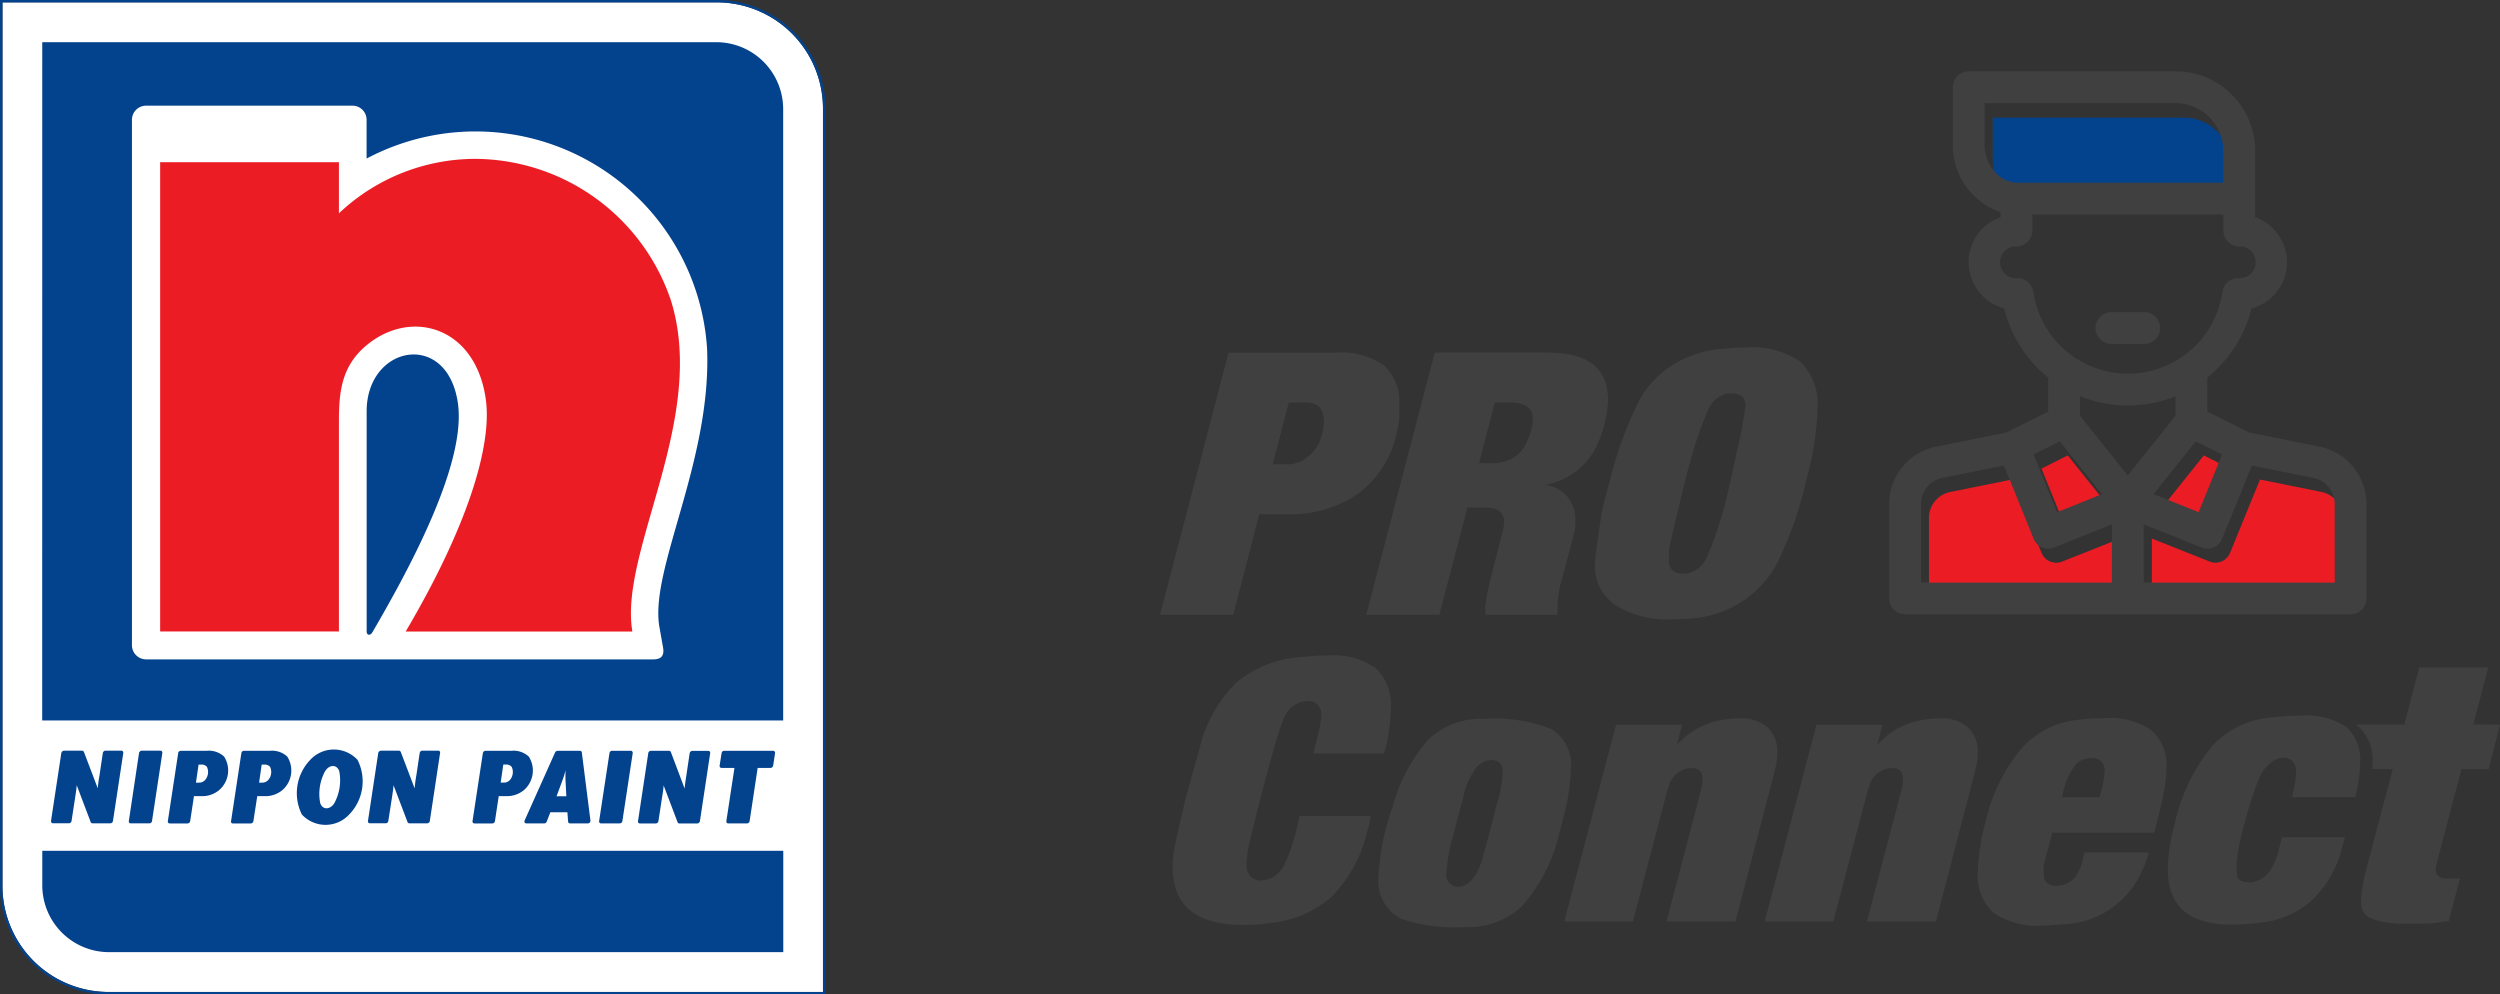
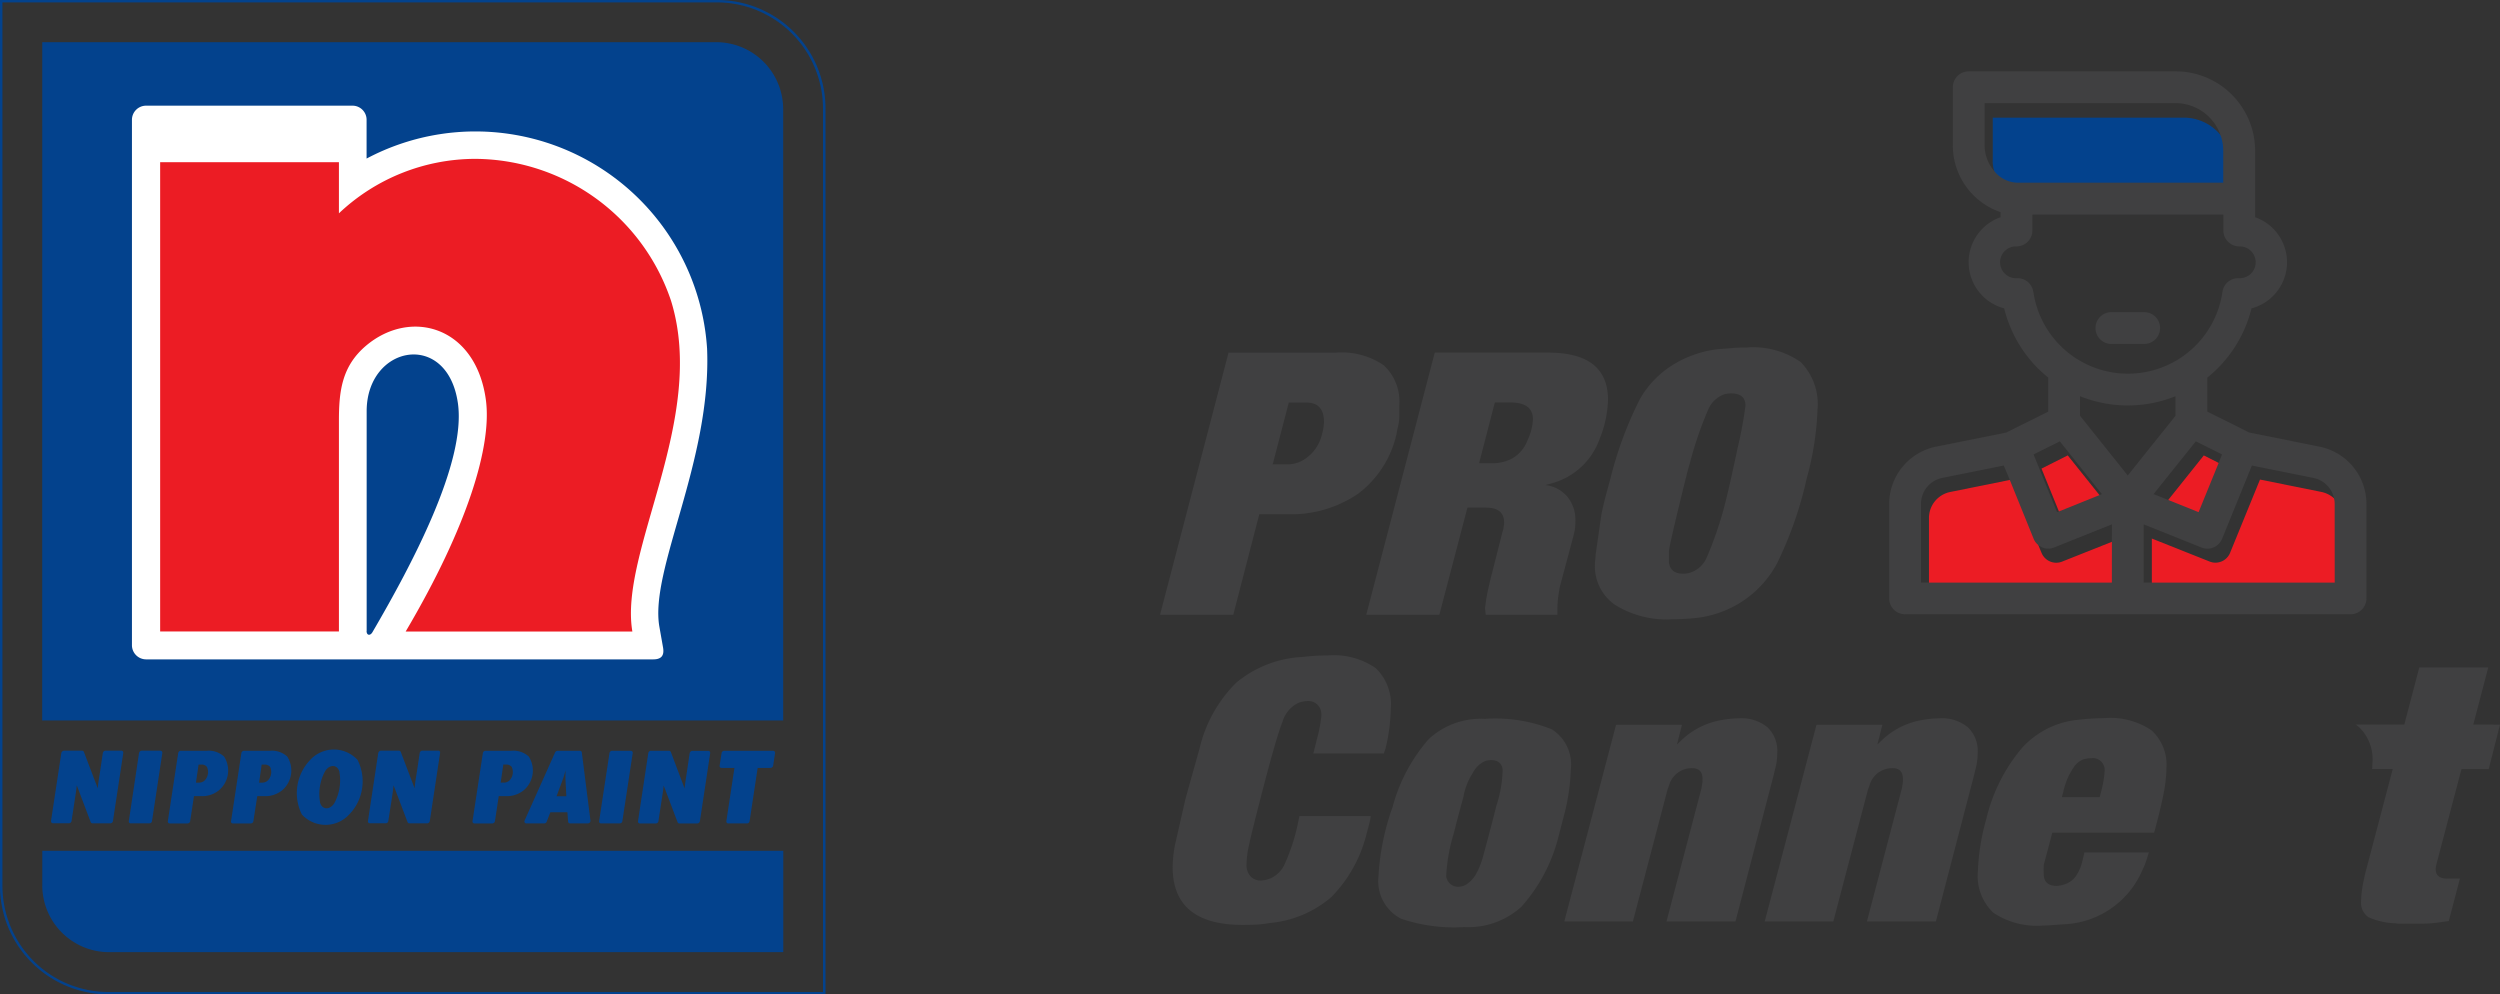
<svg xmlns="http://www.w3.org/2000/svg" width="166.735" height="66.32" viewBox="0 0 166.735 66.32">
  <rect x="0" y="0" width="166.735" height="66.32" fill="#333333" stroke="none" />
  <g id="Group_5993" data-name="Group 5993" transform="translate(-576.253 -190.167)">
    <g id="Group_2710" data-name="Group 2710" transform="translate(576.253 190.167)">
-       <path id="Path_2167" data-name="Path 2167" d="M603.5,184.8H555.832v58.944a7.078,7.078,0,0,0,7.055,7.057h47.669V191.862A7.083,7.083,0,0,0,603.5,184.8" transform="translate(-555.669 -184.644)" fill="#fff" fill-rule="evenodd" />
      <path id="Path_2168" data-name="Path 2168" d="M558.562,187.533h44.967a4.465,4.465,0,0,1,4.448,4.449v40.788H558.558Z" transform="translate(-555.744 -184.719)" fill="#03428d" fill-rule="evenodd" />
      <path id="Path_2169" data-name="Path 2169" d="M580.367,226.923V212.267c0-4.413,5.378-5.438,6.084-.545.575,3.975-3.133,10.884-5.7,15.283-.149.253-.389.218-.389-.081m0-31.517v-2.549a.941.941,0,0,0-.909-.971h-13.8a.944.944,0,0,0-.94.938v35.052a.946.946,0,0,0,.94.938h33.83c.538,0,.741-.253.654-.778l-.248-1.405c-.661-3.806,3.487-11.027,3.183-18.532a15.48,15.48,0,0,0-22.711-12.685" transform="translate(-555.913 -184.839)" fill="#fff" fill-rule="evenodd" />
      <path id="Path_2170" data-name="Path 2170" d="M566.648,195.758h11.923v3.409a13.257,13.257,0,0,1,9.106-3.633A13.857,13.857,0,0,1,600.721,205c2.438,7.877-3.487,16.726-2.579,22.057H583.023c4.145-7.022,5.765-12.405,5.348-15.455-.664-4.9-5.018-6.126-8-3.6-1.6,1.361-1.8,3.015-1.8,4.985v14.067H566.648Z" transform="translate(-555.967 -184.939)" fill="#ec1c24" fill-rule="evenodd" />
      <path id="Path_2171" data-name="Path 2171" d="M599.421,240.827l.686-4.544a.185.185,0,0,1,.172-.152h1.208a.137.137,0,0,1,.126.087l.917,2.431c.026-.3.074-.608.122-.911l.215-1.45a.2.2,0,0,1,.177-.152h1.063a.128.128,0,0,1,.129.125.239.239,0,0,1,0,.026l-.687,4.544a.193.193,0,0,1-.176.149h-1.19a.131.131,0,0,1-.122-.081l-.93-2.456c-.02.3-.076.6-.122.9l-.226,1.486a.181.181,0,0,1-.172.149h-1.064a.124.124,0,0,1-.128-.121c0-.01,0-.018,0-.028" transform="translate(-556.87 -186.059)" fill="#03428d" fill-rule="evenodd" />
      <path id="Path_2172" data-name="Path 2172" d="M559.161,240.821l.689-4.544a.2.2,0,0,1,.177-.152h1.206a.133.133,0,0,1,.126.089l.922,2.423c.02-.3.071-.608.121-.905l.217-1.459a.193.193,0,0,1,.173-.152h1.063a.132.132,0,0,1,.128.136v.016l-.69,4.547a.184.184,0,0,1-.173.149h-1.188a.133.133,0,0,1-.122-.078l-.932-2.463c-.021.3-.076.6-.119.9l-.228,1.489a.184.184,0,0,1-.172.149h-1.064a.13.13,0,0,1-.13-.132v-.019" transform="translate(-555.76 -186.058)" fill="#03428d" fill-rule="evenodd" />
      <path id="Path_2173" data-name="Path 2173" d="M580.9,240.821l.687-4.544a.2.2,0,0,1,.173-.152h1.209a.132.132,0,0,1,.122.089l.923,2.423a8.867,8.867,0,0,1,.12-.905l.218-1.459a.19.19,0,0,1,.175-.152h1.058a.125.125,0,0,1,.127.152l-.687,4.547a.181.181,0,0,1-.177.149h-1.186a.129.129,0,0,1-.12-.078l-.935-2.463c-.021.3-.074.6-.118.9l-.231,1.489a.178.178,0,0,1-.169.149h-1.06a.125.125,0,0,1-.13-.118.194.194,0,0,1,0-.034" transform="translate(-556.36 -186.058)" fill="#03428d" fill-rule="evenodd" />
      <path id="Path_2174" data-name="Path 2174" d="M564.5,240.821l.681-4.544a.2.2,0,0,1,.177-.152h1.247a.13.13,0,0,1,.131.126.1.1,0,0,1,0,.025l-.69,4.547a.18.18,0,0,1-.176.149h-1.24a.123.123,0,0,1-.131-.116.148.148,0,0,1,0-.036" transform="translate(-555.908 -186.059)" fill="#03428d" fill-rule="evenodd" />
      <path id="Path_2175" data-name="Path 2175" d="M596.754,240.827l.692-4.544a.181.181,0,0,1,.172-.152h1.247a.129.129,0,0,1,.131.126.072.072,0,0,1,0,.025l-.691,4.544a.182.182,0,0,1-.173.149h-1.248a.125.125,0,0,1-.13-.121.147.147,0,0,1,0-.028" transform="translate(-556.797 -186.059)" fill="#03428d" fill-rule="evenodd" />
      <path id="Path_2176" data-name="Path 2176" d="M567.175,240.827l.691-4.544a.179.179,0,0,1,.172-.152h1.743a1.5,1.5,0,0,1,1.147.389,1.725,1.725,0,0,1-.334,2.237,1.761,1.761,0,0,1-1.2.4h-.477l-.253,1.671a.181.181,0,0,1-.176.149H567.3a.126.126,0,0,1-.128-.125.091.091,0,0,1,0-.023m1.877-2.573h.195a.54.54,0,0,0,.4-.158.808.808,0,0,0,.137-.894.45.45,0,0,0-.383-.152h-.173Z" transform="translate(-555.981 -186.059)" fill="#03428d" fill-rule="evenodd" />
      <path id="Path_2177" data-name="Path 2177" d="M571.511,240.827l.688-4.544a.183.183,0,0,1,.173-.152h1.743a1.5,1.5,0,0,1,1.146.389,1.731,1.731,0,0,1-.33,2.237,1.78,1.78,0,0,1-1.2.4h-.472L573,240.829a.182.182,0,0,1-.172.149h-1.2a.124.124,0,0,1-.124-.124.2.2,0,0,1,0-.024m1.877-2.573h.195a.545.545,0,0,0,.4-.158.812.812,0,0,0,.139-.894.462.462,0,0,0-.39-.152h-.172Z" transform="translate(-556.101 -186.059)" fill="#03428d" fill-rule="evenodd" />
      <path id="Path_2178" data-name="Path 2178" d="M588.072,240.827l.691-4.544a.187.187,0,0,1,.175-.152h1.74a1.5,1.5,0,0,1,1.149.389,1.731,1.731,0,0,1-.33,2.237,1.786,1.786,0,0,1-1.2.4h-.476l-.254,1.671a.181.181,0,0,1-.171.149H588.2a.131.131,0,0,1-.131-.133v-.016m1.881-2.573h.2a.54.54,0,0,0,.4-.158.811.811,0,0,0,.134-.894.461.461,0,0,0-.389-.152h-.17Z" transform="translate(-556.558 -186.059)" fill="#03428d" fill-rule="evenodd" />
      <path id="Path_2179" data-name="Path 2179" d="M576.913,236.737a2.146,2.146,0,0,1,3.031-.127c.045.041.087.084.127.127a3.171,3.171,0,0,1-.558,3.642,2.149,2.149,0,0,1-3.038.117q-.06-.055-.117-.117a3.194,3.194,0,0,1,.554-3.639m.667,2.868c.146.474.666.474.953,0a3.214,3.214,0,0,0,.322-2.105c-.146-.477-.668-.477-.953,0a3.173,3.173,0,0,0-.321,2.105" transform="translate(-556.225 -186.056)" fill="#03428d" fill-rule="evenodd" />
      <path id="Path_2180" data-name="Path 2180" d="M591.643,240.784l2.037-4.55a.2.2,0,0,1,.161-.1h1.491a.12.12,0,0,1,.126.1l.577,4.553a.176.176,0,0,1-.165.188h-1.2a.127.127,0,0,1-.125-.116l-.048-.625h-1.137l-.244.625a.175.175,0,0,1-.169.116h-1.181a.126.126,0,0,1-.136-.115.135.135,0,0,1,.02-.08m2.124-1.617h.652l-.051-1c-.014-.241-.007-.486,0-.73a6.3,6.3,0,0,1-.23.73Z" transform="translate(-556.655 -186.059)" fill="#03428d" fill-rule="evenodd" />
      <path id="Path_2181" data-name="Path 2181" d="M606.008,237.275h-.856a.129.129,0,0,1-.134-.125.119.119,0,0,1,0-.026l.133-.84a.181.181,0,0,1,.174-.152h3.262a.131.131,0,0,1,.131.128.09.09,0,0,1,0,.023l-.128.84a.192.192,0,0,1-.176.152h-.858l-.537,3.552a.179.179,0,0,1-.175.149H605.6a.126.126,0,0,1-.132-.122.138.138,0,0,1,0-.027Z" transform="translate(-557.025 -186.059)" fill="#03428d" fill-rule="evenodd" />
      <path id="Path_2182" data-name="Path 2182" d="M607.984,249.751H563.009a4.458,4.458,0,0,1-4.445-4.446v-2.313h49.42Z" transform="translate(-555.744 -186.248)" fill="#03428d" fill-rule="evenodd" />
      <path id="Path_2183" data-name="Path 2183" d="M555.664,184.639H603.5a7.236,7.236,0,0,1,7.22,7.218v59.1H562.885a7.233,7.233,0,0,1-7.221-7.218Zm47.833.16h-47.67v58.943a7.078,7.078,0,0,0,7.055,7.058h47.67V191.857a7.082,7.082,0,0,0-7.057-7.058" transform="translate(-555.664 -184.639)" fill="#03428d" fill-rule="evenodd" />
    </g>
    <g id="Group_5994" data-name="Group 5994" transform="translate(653.619 194.919)">
      <g id="Group_5993-2" data-name="Group 5993">
        <path id="Path_6830" data-name="Path 6830" d="M688.791,200.087h0v-2.828h12.735a3.181,3.181,0,0,1,3.182,3.182v2.121h-13.8a2.44,2.44,0,0,1-2.121-2.475Z" transform="translate(-633.252 -194.165)" fill="#03428d" />
        <path id="Path_6831" data-name="Path 6831" d="M712.2,219.239a1.813,1.813,0,0,0-.847-.428l-4.094-.825-1.994,4.885a1.051,1.051,0,0,1-1.369.581h0l-3.85-1.532v3.874H712.77v-5.247A1.8,1.8,0,0,0,712.2,219.239Zm-14.822,2.9-3.309,1.316a1.06,1.06,0,0,1-1.38-.581l-.21-.509-1.775-4.375-.138.024-3.963.8a1.77,1.77,0,0,0-1.422,1.736v5.247h12.738v-3.875Zm-.824-3.116-2.117-2.648-1.75.88,1.161,2.857.4.985,3-1.2Zm7.95-2.147-.992-.5-2.374,2.971-.436.549,2.995,1.2,1.566-3.842Z" transform="translate(-633.897 -190.754)" fill="#ec1c24" />
        <path id="Path_6832" data-name="Path 6832" d="M711.631,219.672l-4.659-.937h-.016l-2.808-1.4v-2.269a8.535,8.535,0,0,0,2.946-4.617,3.182,3.182,0,0,0,.242-6.079v-4.429a5.3,5.3,0,0,0-5.3-5.3h-13.8a1.061,1.061,0,0,0-1.061,1.061h0v3.89a4.7,4.7,0,0,0,3.182,4.438v.339a3.182,3.182,0,0,0,.243,6.079,8.522,8.522,0,0,0,2.938,4.617v2.269c-2.382,1.187-2.753,1.373-2.81,1.4h-.008l-4.666.937a3.907,3.907,0,0,0-3.124,3.818v6.3a1.06,1.06,0,0,0,1.061,1.061H713.7a1.06,1.06,0,0,0,1.061-1.061h0v-6.3A3.9,3.9,0,0,0,711.631,219.672Zm-6.5.516-.226.566-1.34,3.286-2.026-.816-.977-.388,2.818-3.52ZM689.949,201.3a2.6,2.6,0,0,1-.654-1.711V196.76h12.728a3.181,3.181,0,0,1,3,2.121,3.051,3.051,0,0,1,.186,1.061v2.122h-13.8a2.043,2.043,0,0,1-1.466-.765Zm2.593,8.048a1.059,1.059,0,0,0-1.05-.912h-.072a1.061,1.061,0,1,1,0-2.121,1.061,1.061,0,0,0,1.061-1.061h0v-1.061h12.738v1.061a1.061,1.061,0,0,0,1.061,1.061h0a1.061,1.061,0,1,1,0,2.121h-.073a1.054,1.054,0,0,0-1.049.912,6.371,6.371,0,0,1-12.61,0Zm1.768,9.969,2.808,3.52-.162.066-2.7,1.088-.13.048-1.566-3.849Zm3.471,9.421H685.052v-5.247a1.768,1.768,0,0,1,1.421-1.736l4.1-.825.4.96,1.59,3.923a1.019,1.019,0,0,0,.323.428,1.038,1.038,0,0,0,1.049.153l3.85-1.542Zm-2.121-11.124v-1.307a8.514,8.514,0,0,0,6.364,0v1.308l-3.182,3.98Zm16.984,11.124H699.905v-3.883l3.85,1.541a1.06,1.06,0,0,0,1.38-.581l1.986-4.884,4.1.825a1.769,1.769,0,0,1,1.38,1.364,1.789,1.789,0,0,1,.04.371Z" transform="translate(-634.299 -194.634)" fill="#404041" />
        <path id="Path_6833" data-name="Path 6833" d="M695.693,210.388h2.121a1.061,1.061,0,1,0,0-2.121h-2.121a1.061,1.061,0,1,0,0,2.121Z" transform="translate(-632.209 -192.201)" fill="#404041" />
        <path id="Path_6834" data-name="Path 6834" d="M656.591,211.408a4.974,4.974,0,0,0-3.212-.847h-7.144l-4.57,17.482h4.885l1.736-6.708h1.793a7.919,7.919,0,0,0,4.819-1.38,6.866,6.866,0,0,0,2.542-3.979c.017-.114.049-.283.1-.51a2.63,2.63,0,0,0,.08-.613V214.1A3.3,3.3,0,0,0,656.591,211.408Zm-4.119,4.577a2.716,2.716,0,0,1-1.17,1.688,2.075,2.075,0,0,1-1.049.339h-1.074l1.074-4.125H651.4c.808,0,1.2.436,1.2,1.3a3.07,3.07,0,0,1-.131.8Z" transform="translate(-641.664 -191.794)" fill="#404041" />
        <path id="Path_6835" data-name="Path 6835" d="M665.47,210.558h-7.565l-4.569,17.482h4.875l1.873-7.144h1.227c.816,0,1.219.331,1.219.984a1.633,1.633,0,0,1-.04.346.876.876,0,0,1-.065.275l-.807,3.182-.1.436a10.85,10.85,0,0,0-.258,1.478,4.269,4.269,0,0,0,.048.444h4.779v-.471a5.985,5.985,0,0,1,.1-1.034l.048-.315.92-3.439c.017-.08.048-.2.081-.363a3.219,3.219,0,0,0,.048-.629,2.447,2.447,0,0,0-.549-1.639,2.233,2.233,0,0,0-1.468-.759l.436-.118a4.678,4.678,0,0,0,3.2-2.97,7.423,7.423,0,0,0,.557-2.607C669.453,211.607,668.133,210.558,665.47,210.558Zm-1.381,5.851a2.329,2.329,0,0,1-1.025,1.21,2.814,2.814,0,0,1-1.178.315h-1.024l1.049-4.053h1.025c1.008,0,1.517.371,1.517,1.122A3.665,3.665,0,0,1,664.089,216.409Z" transform="translate(-639.581 -191.792)" fill="#404041" />
        <path id="Path_6836" data-name="Path 6836" d="M680,211.242a5.534,5.534,0,0,0-3.632-.969c-.323,0-.621.008-.9.032s-.557.048-.864.065a7.27,7.27,0,0,0-2.938.944,6.416,6.416,0,0,0-2.382,2.382,24.928,24.928,0,0,0-1.969,5.3q-.46,1.649-.581,2.276c-.025.08-.153,1.025-.411,2.818a3,3,0,0,1-.023.306,2.824,2.824,0,0,0-.025.348,3.129,3.129,0,0,0,1.316,2.672,6.46,6.46,0,0,0,3.867.977c.461,0,.943-.025,1.461-.073a7.078,7.078,0,0,0,2.963-.977,6.961,6.961,0,0,0,2.542-2.68,25.226,25.226,0,0,0,1.978-5.667,19.682,19.682,0,0,0,.718-4.569A4,4,0,0,0,680,211.242Zm-4.243,5.9c-.37,1.751-.638,2.914-.791,3.5a23.715,23.715,0,0,1-1.227,3.616,1.789,1.789,0,0,1-1.1,1.025,1.483,1.483,0,0,1-.46.073c-.6,0-.92-.258-.969-.783v-.707c0-.13.193-1.034.6-2.72s.662-2.72.782-3.108a25.089,25.089,0,0,1,1.227-3.6,1.856,1.856,0,0,1,1.122-1.061,3.589,3.589,0,0,1,.4-.048c.654,0,.977.275.977.825a27.806,27.806,0,0,1-.568,2.993Z" transform="translate(-637.27 -191.846)" fill="#404041" />
        <path id="Path_6837" data-name="Path 6837" d="M656.463,234.234h-4.7l.236-.943a9.649,9.649,0,0,0,.306-1.628l-.026-.242a.869.869,0,0,0-.943-.68,1.78,1.78,0,0,0-.563.118,2,2,0,0,0-1.061,1.25q-.421,1.034-1.414,4.893-.665,2.574-.825,3.339a6.336,6.336,0,0,0-.166,1.3,1.138,1.138,0,0,0,.255.777.934.934,0,0,0,.741.291,2.2,2.2,0,0,0,.487-.1,1.849,1.849,0,0,0,1.022-.91,13.11,13.11,0,0,0,.894-2.659l.127-.632h4.753a2.545,2.545,0,0,1-.075.449c-.035.118-.093.344-.18.667a9.174,9.174,0,0,1-2.363,4.285,7.325,7.325,0,0,1-4.125,1.736,7.21,7.21,0,0,1-.842.1c-.291.017-.607.024-.944.024q-4.677,0-4.677-3.861a8.107,8.107,0,0,1,.23-1.8l.614-2.694.077-.29.87-3.108a9.127,9.127,0,0,1,2.454-4.406,7.489,7.489,0,0,1,4.422-1.712,13.747,13.747,0,0,1,1.662-.1,4.926,4.926,0,0,1,3.22.849,3.352,3.352,0,0,1,1,2.7,12.366,12.366,0,0,1-.354,2.67Z" transform="translate(-641.537 -188.735)" fill="#404041" />
        <path id="Path_6838" data-name="Path 6838" d="M665.586,231.982a10.185,10.185,0,0,0-4.478-.694,5.085,5.085,0,0,0-3.731,1.356,11.25,11.25,0,0,0-2.405,4.522,16.262,16.262,0,0,0-.943,4.634,2.817,2.817,0,0,0,1.51,2.817,10.979,10.979,0,0,0,4.214.557,5.263,5.263,0,0,0,3.81-1.356,11.077,11.077,0,0,0,2.431-4.512l.509-1.969a13.631,13.631,0,0,0,.354-2.672A2.771,2.771,0,0,0,665.586,231.982Zm-3.665,5q-.46,1.817-.943,3.584a5.257,5.257,0,0,1-.46,1.105,1.946,1.946,0,0,1-.541.6,1.061,1.061,0,0,1-.638.218.807.807,0,0,1-.792-.686,11.508,11.508,0,0,1,.516-2.914c.13-.549.349-1.356.639-2.422a4.127,4.127,0,0,1,.613-1.558,1.7,1.7,0,0,1,.865-.825,2.39,2.39,0,0,1,.331-.048c.484,0,.742.21.8.629a8.2,8.2,0,0,1-.385,2.319Z" transform="translate(-639.46 -188.096)" fill="#404041" />
        <path id="Path_6839" data-name="Path 6839" d="M664.544,244.8l3.451-13.111h4.395L672.058,233l.409-.388a5.1,5.1,0,0,1,2.5-1.23,6.93,6.93,0,0,1,1.228-.128,2.728,2.728,0,0,1,1.9.6,2.166,2.166,0,0,1,.652,1.691,4.606,4.606,0,0,1-.078.825l-.178.731-2.531,9.7h-4.6l2.328-8.861.049-.293.025-.17v-.17q0-.728-.694-.728a1.929,1.929,0,0,0-.308.024,1.57,1.57,0,0,0-1.233,1.14l-.1.268-2.309,8.79Z" transform="translate(-637.58 -188.099)" fill="#404041" />
        <path id="Path_6840" data-name="Path 6840" d="M675.886,244.8l3.451-13.111h4.395L683.4,233l.409-.388a5.1,5.1,0,0,1,2.5-1.23,6.93,6.93,0,0,1,1.227-.128,2.724,2.724,0,0,1,1.9.6,2.172,2.172,0,0,1,.653,1.691,4.738,4.738,0,0,1-.078.825l-.178.731-2.531,9.7h-4.6l2.328-8.861.049-.293.025-.17v-.17q0-.728-.694-.728a1.928,1.928,0,0,0-.307.024,1.57,1.57,0,0,0-1.233,1.14l-.1.268-2.309,8.79Z" transform="translate(-635.555 -188.099)" fill="#404041" />
        <path id="Path_6841" data-name="Path 6841" d="M699.534,232.061a4.889,4.889,0,0,0-3.133-.816,17.318,17.318,0,0,0-1.832.118,5.793,5.793,0,0,0-3.672,1.866,11.379,11.379,0,0,0-2.389,4.762,14.459,14.459,0,0,0-.557,3.487,3.357,3.357,0,0,0,1.041,2.753,5.221,5.221,0,0,0,3.3.847c.153,0,.331-.007.549-.024s.565-.04,1.061-.073a5.955,5.955,0,0,0,5.013-3.584,5.277,5.277,0,0,0,.266-.638q.06-.193.17-.557h-4.294l-.13.541a2.824,2.824,0,0,1-.471,1.082,1.487,1.487,0,0,1-.686.493,2.32,2.32,0,0,1-.549.118c-.533,0-.825-.226-.872-.661a5.788,5.788,0,0,1,0-.759l.565-2.131H699.7c.073-.226.118-.411.153-.557.178-.646.339-1.348.493-2.091.065-.363.118-.669.138-.943a5.946,5.946,0,0,0,.04-.694A3.105,3.105,0,0,0,699.534,232.061Zm-3.358,4.06-.1.395h-2.524l.1-.371a4.588,4.588,0,0,1,.669-1.59,1.363,1.363,0,0,1,.707-.573,2.16,2.16,0,0,1,.484-.065.792.792,0,0,1,.888.681.78.78,0,0,1,0,.223A6.734,6.734,0,0,1,696.176,236.121Z" transform="translate(-633.404 -188.102)" fill="#404041" />
-         <path id="Path_6842" data-name="Path 6842" d="M711.2,236.541H706.98l.1-.487.1-.461a7.256,7.256,0,0,0,.078-.753,2.077,2.077,0,0,0-.051-.341.792.792,0,0,0-.844-.583,1.218,1.218,0,0,0-.613.2,2.406,2.406,0,0,0-.943,1.129,20.217,20.217,0,0,0-.958,2.938,13.762,13.762,0,0,0-.575,2.853,6.528,6.528,0,0,0,.051.728c.033.306.331.461.894.461a1.2,1.2,0,0,0,.28-.048l.306-.118a2,2,0,0,0,.727-.632,4.5,4.5,0,0,0,.55-1.311l.179-.707.051-.193h4.192l-.306,1.141a7.29,7.29,0,0,1-2.02,3.182,6.111,6.111,0,0,1-3.22,1.359,16.072,16.072,0,0,1-2.019.146q-4.243,0-4.243-3.69a12.08,12.08,0,0,1,.46-3.036,12.275,12.275,0,0,1,2.517-5.209,6.069,6.069,0,0,1,3.948-1.886q1.2-.118,1.916-.118a4.89,4.89,0,0,1,3.063.751,2.967,2.967,0,0,1,.92,2.43,6.926,6.926,0,0,1-.039.692c-.027.266-.072.577-.14.935Z" transform="translate(-631.482 -188.128)" fill="#404041" />
      </g>
      <path id="Path_6843" data-name="Path 6843" d="M718.955,232.189l-.751,2.963h-1.816l-1.663,6.312a1.592,1.592,0,0,0-.057.363c0,.42.258.629.767.629h.847l-.742,2.828c-.339.048-.655.1-.944.13a7.684,7.684,0,0,1-.872.048H712.3a1.339,1.339,0,0,1-.306-.024,4.741,4.741,0,0,1-1.816-.411,1.166,1.166,0,0,1-.484-1.09,6.654,6.654,0,0,1,.153-1.267l.1-.484,1.856-7.039H710.43c.008-.145.017-.275.017-.388a2.965,2.965,0,0,0-.92-2.43c-.065-.048-.128-.1-.2-.145h3.246l1-3.81h4.6l-1,3.81Z" transform="translate(-629.587 -188.611)" fill="#404041" />
    </g>
  </g>
</svg>